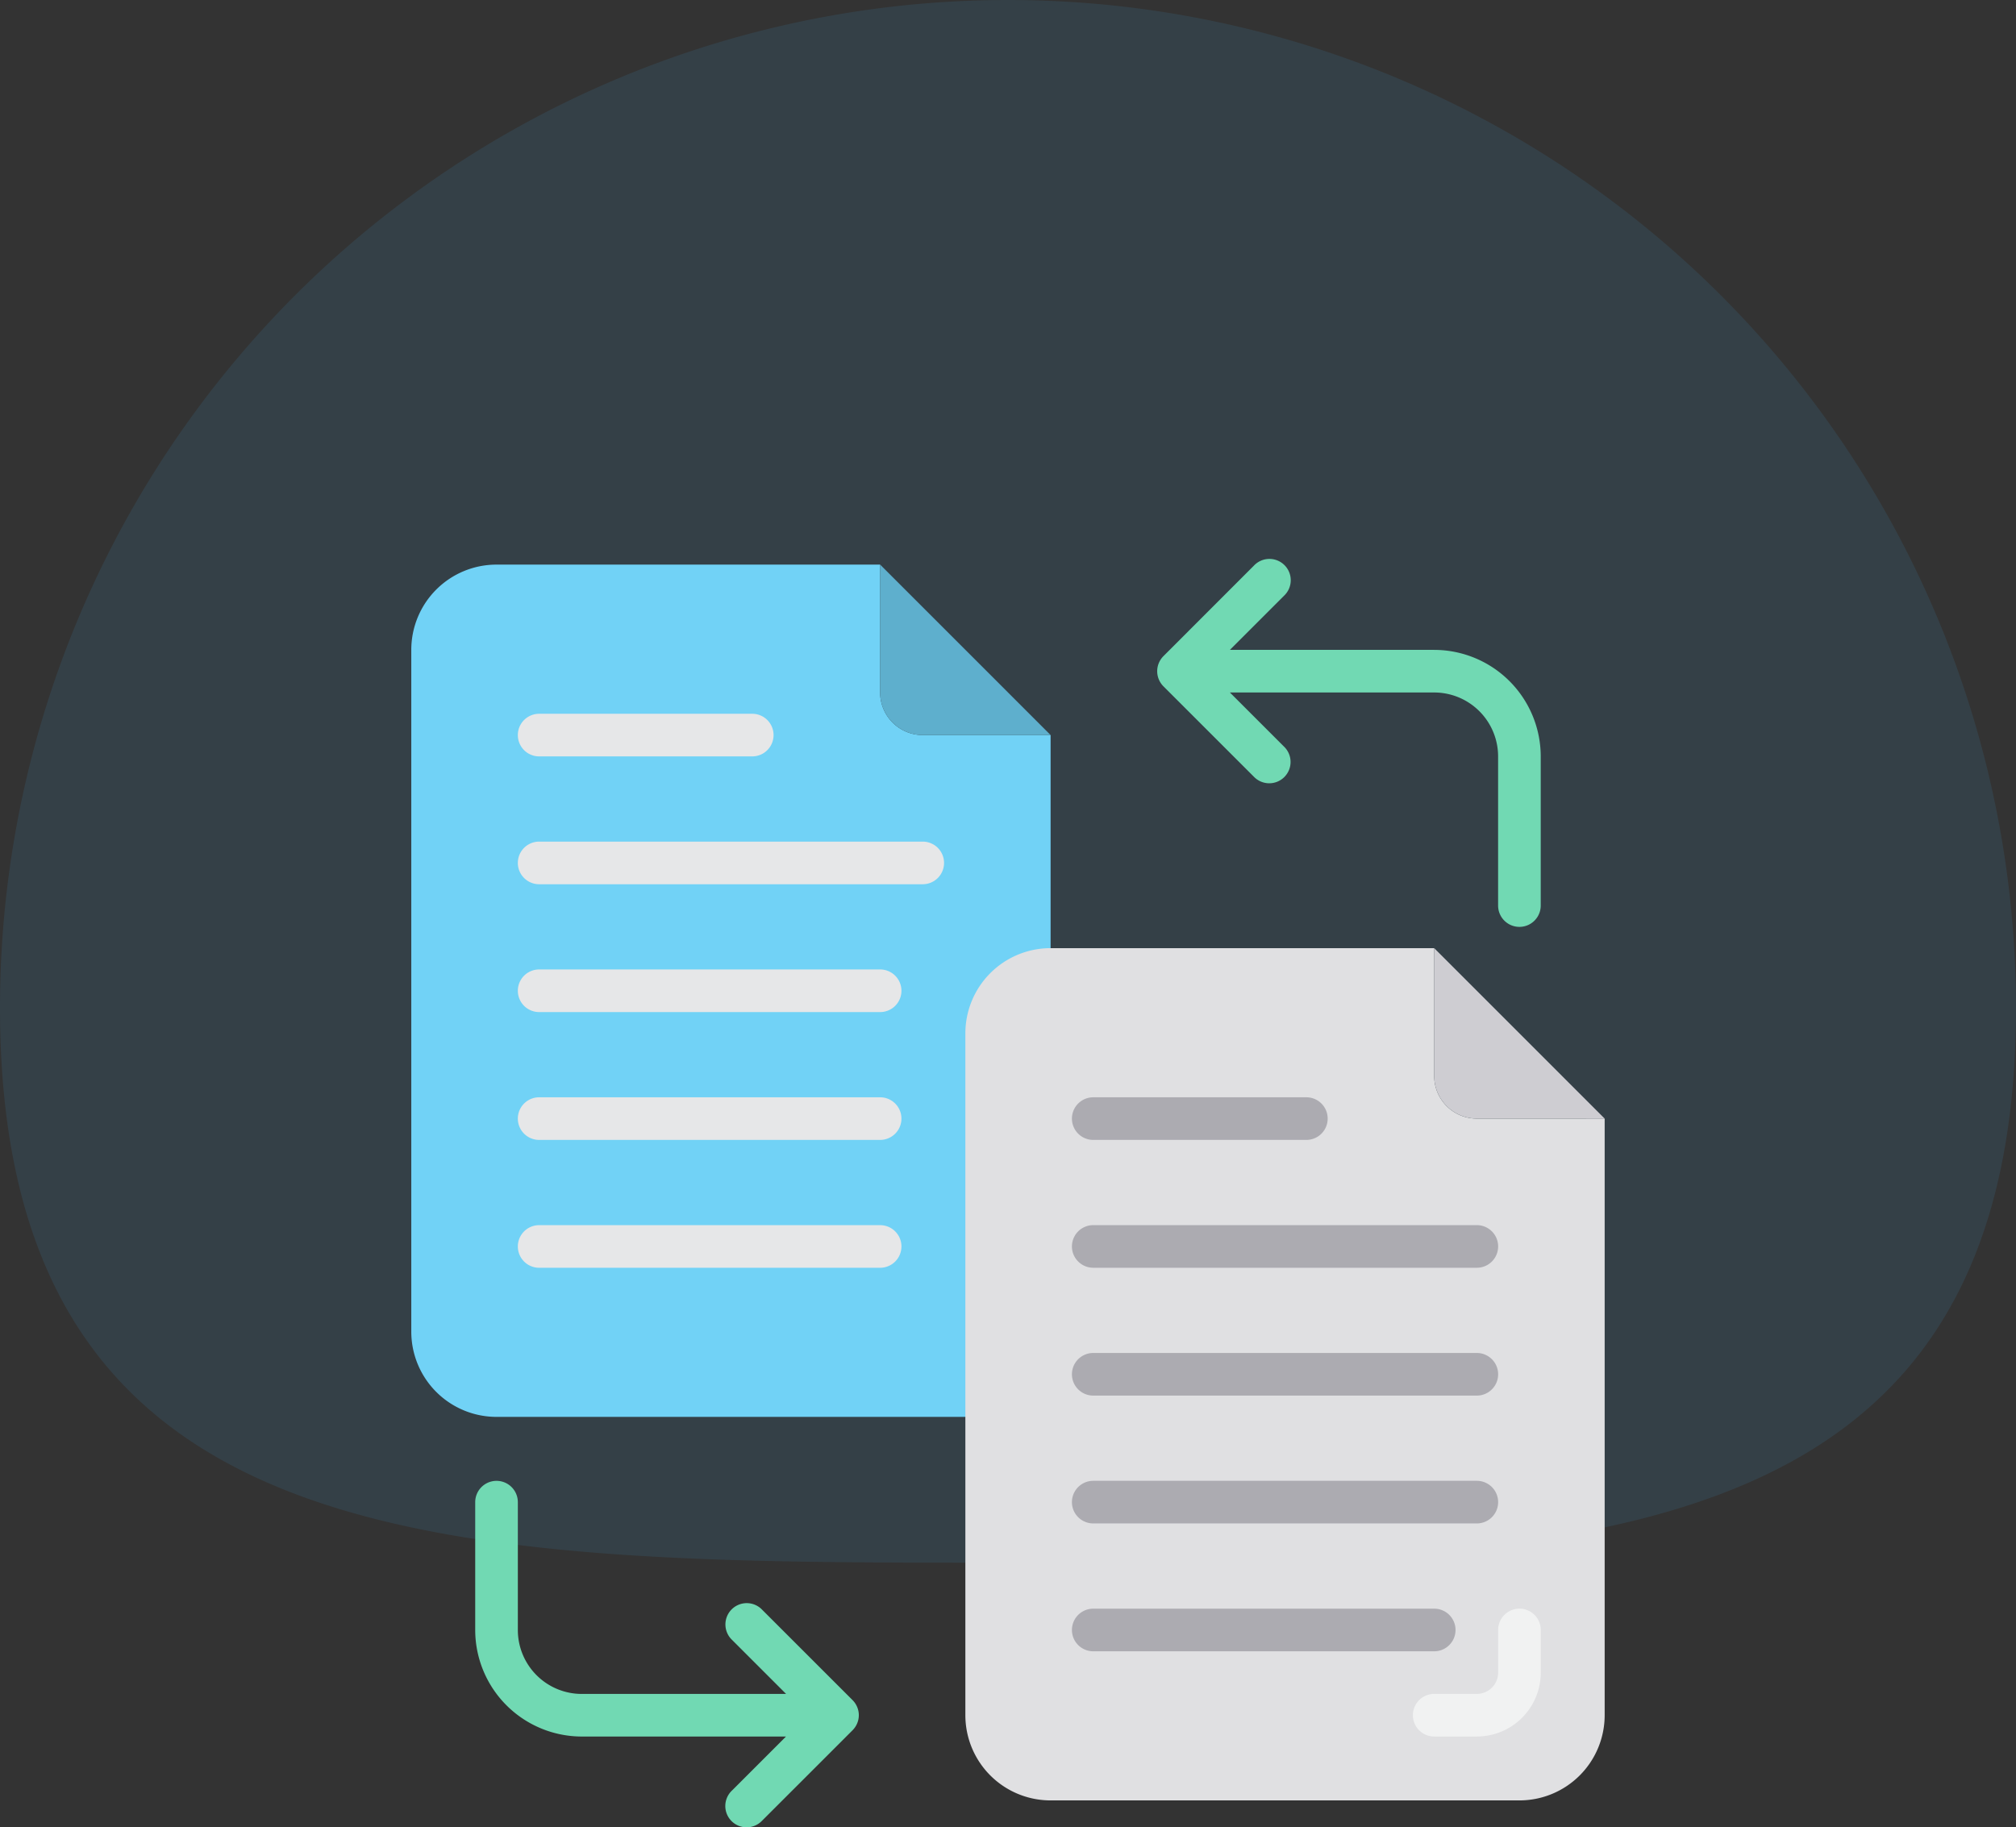
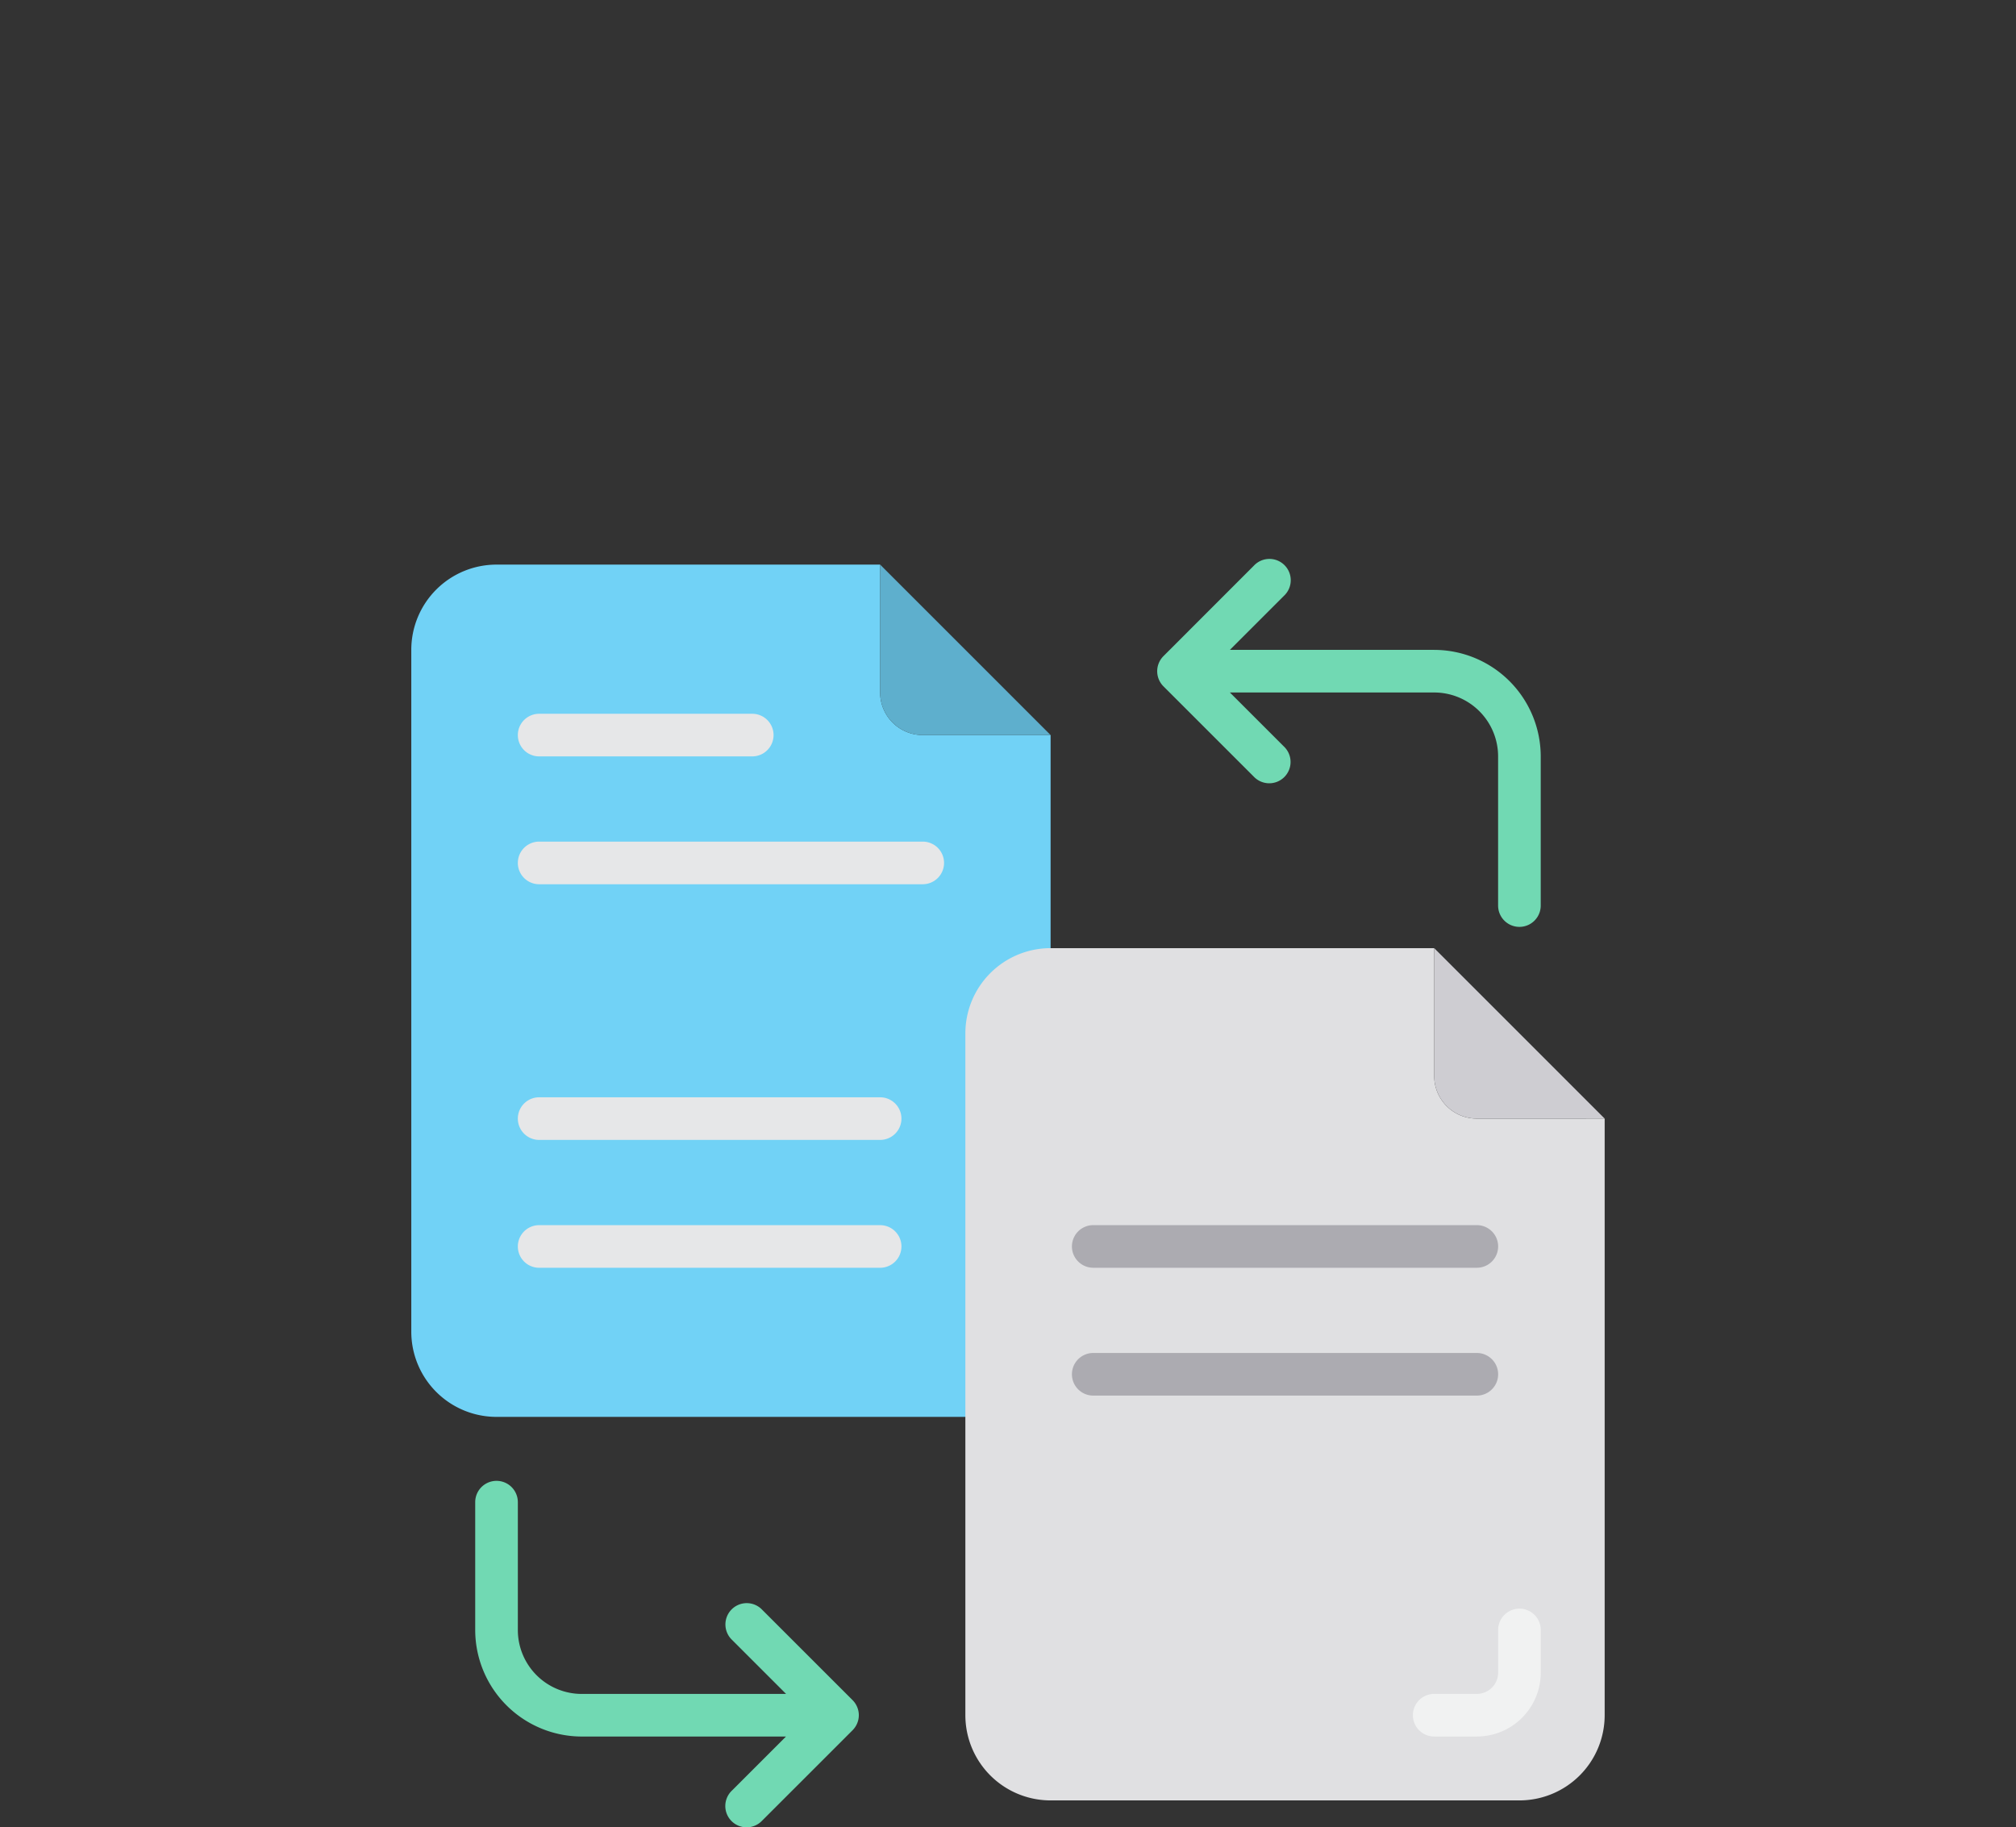
<svg xmlns="http://www.w3.org/2000/svg" width="108.115" height="98.004" viewBox="0 0 108.115 98.004">
  <rect x="0" y="0" width="108.115" height="98.004" fill="#333333" stroke="none" />
  <g id="Group_31302" data-name="Group 31302" transform="translate(-1057 -1374.006)">
-     <path id="Path_15583" data-name="Path 15583" d="M54.057,0a54.057,54.057,0,0,1,54.057,54.057c0,29.855-24.2,29.762-54.057,29.762S0,83.912,0,54.057A54.057,54.057,0,0,1,54.057,0Z" transform="translate(1057 1374.006)" fill="#41b5fe" opacity="0.1" />
    <g id="file" transform="translate(1079.022 1404)">
      <path id="Path_17142" data-name="Path 17142" d="M27.464,11.178a2.286,2.286,0,0,1-2.286-2.286V2.035H4.606A4.571,4.571,0,0,0,.035,6.607V43.178a4.571,4.571,0,0,0,4.571,4.571H29.749a4.572,4.572,0,0,0,4.571-4.571v-32Zm0,0" transform="translate(0 -1.745)" fill="#71d2f6" />
      <path id="Path_17143" data-name="Path 17143" d="M178.321,11.178h6.857l-9.143-9.143V8.892A2.286,2.286,0,0,0,178.321,11.178Zm0,0" transform="translate(-150.857 -1.745)" fill="#5eafcd" />
      <path id="Path_17144" data-name="Path 17144" d="M235.464,155.178a2.286,2.286,0,0,1-2.286-2.286v-6.857H212.606a4.571,4.571,0,0,0-4.571,4.571v36.571a4.571,4.571,0,0,0,4.571,4.571h25.143a4.572,4.572,0,0,0,4.571-4.571v-32Zm0,0" transform="translate(-178.286 -125.173)" fill="#e0e0e2" />
      <path id="Path_17145" data-name="Path 17145" d="M386.321,155.178h6.857l-9.143-9.143v6.857A2.286,2.286,0,0,0,386.321,155.178Zm0,0" transform="translate(-329.143 -125.173)" fill="#cecdd2" />
      <g id="Group_30639" data-name="Group 30639" transform="translate(5.749 8.291)">
        <path id="Path_17146" data-name="Path 17146" d="M52.606,60.321H41.178a1.143,1.143,0,1,1,0-2.286H52.606a1.143,1.143,0,1,1,0,2.286Zm0,0" transform="translate(-40.035 -58.035)" fill="#e6e7e8" />
        <path id="Path_17147" data-name="Path 17147" d="M61.749,108.321H41.178a1.143,1.143,0,1,1,0-2.286H61.749a1.143,1.143,0,1,1,0,2.286Zm0,0" transform="translate(-40.035 -99.178)" fill="#e6e7e8" />
-         <path id="Path_17148" data-name="Path 17148" d="M59.464,156.321H41.178a1.143,1.143,0,1,1,0-2.286H59.464a1.143,1.143,0,0,1,0,2.286Zm0,0" transform="translate(-40.035 -140.321)" fill="#e6e7e8" />
        <path id="Path_17149" data-name="Path 17149" d="M59.464,204.321H41.178a1.143,1.143,0,0,1,0-2.286H59.464a1.143,1.143,0,0,1,0,2.286Zm0,0" transform="translate(-40.035 -181.464)" fill="#e6e7e8" />
        <path id="Path_17150" data-name="Path 17150" d="M59.464,252.321H41.178a1.143,1.143,0,0,1,0-2.286H59.464a1.143,1.143,0,0,1,0,2.286Zm0,0" transform="translate(-40.035 -222.606)" fill="#e6e7e8" />
      </g>
-       <path id="Path_17151" data-name="Path 17151" d="M260.606,204.321H249.178a1.143,1.143,0,0,1,0-2.286h11.429a1.143,1.143,0,1,1,0,2.286Zm0,0" transform="translate(-212.571 -173.173)" fill="#acabb1" />
      <path id="Path_17152" data-name="Path 17152" d="M269.749,252.321H249.178a1.143,1.143,0,0,1,0-2.286h20.571a1.143,1.143,0,0,1,0,2.286Zm0,0" transform="translate(-212.571 -214.316)" fill="#acabb1" />
      <path id="Path_17153" data-name="Path 17153" d="M269.749,300.321H249.178a1.143,1.143,0,1,1,0-2.286h20.571a1.143,1.143,0,0,1,0,2.286Zm0,0" transform="translate(-212.571 -255.459)" fill="#acabb1" />
-       <path id="Path_17154" data-name="Path 17154" d="M269.749,348.321H249.178a1.143,1.143,0,0,1,0-2.286h20.571a1.143,1.143,0,0,1,0,2.286Zm0,0" transform="translate(-212.571 -296.602)" fill="#acabb1" />
-       <path id="Path_17155" data-name="Path 17155" d="M267.464,396.321H249.178a1.143,1.143,0,0,1,0-2.286h18.286a1.143,1.143,0,1,1,0,2.286Zm0,0" transform="translate(-212.571 -337.744)" fill="#acabb1" />
      <path id="Path_17156" data-name="Path 17156" d="M294.891,4.862H283.935l2.9-2.9A1.143,1.143,0,1,0,285.217.349L280.369,5.2a1.146,1.146,0,0,0,0,1.618l4.848,4.847a1.143,1.143,0,1,0,1.616-1.616l-2.9-2.9h10.955a3.429,3.429,0,0,1,3.429,3.429v8a1.143,1.143,0,0,0,2.286,0v-8a5.721,5.721,0,0,0-5.714-5.714Zm0,0" transform="translate(-239.998)" fill="#71d9b3" />
      <path id="Path_17157" data-name="Path 17157" d="M44.517,359.046a1.13,1.13,0,0,0,0-.88,1.145,1.145,0,0,0-.247-.369l-4.848-4.847a1.143,1.143,0,1,0-1.616,1.616l2.9,2.9H29.749a3.429,3.429,0,0,1-3.429-3.429v-6.857a1.143,1.143,0,0,0-2.286,0v6.857a5.721,5.721,0,0,0,5.714,5.714H40.7l-2.9,2.9a1.143,1.143,0,1,0,1.616,1.616l4.848-4.847A1.147,1.147,0,0,0,44.517,359.046Zm0,0" transform="translate(-20.571 -296.602)" fill="#71d9b3" />
      <path id="Path_17158" data-name="Path 17158" d="M379.464,400.892h-2.286a1.143,1.143,0,0,1,0-2.286h2.286a1.143,1.143,0,0,0,1.143-1.143v-2.286a1.143,1.143,0,0,1,2.286,0v2.286A3.429,3.429,0,0,1,379.464,400.892Zm0,0" transform="translate(-322.286 -337.744)" fill="#f1f2f2" />
    </g>
  </g>
</svg>